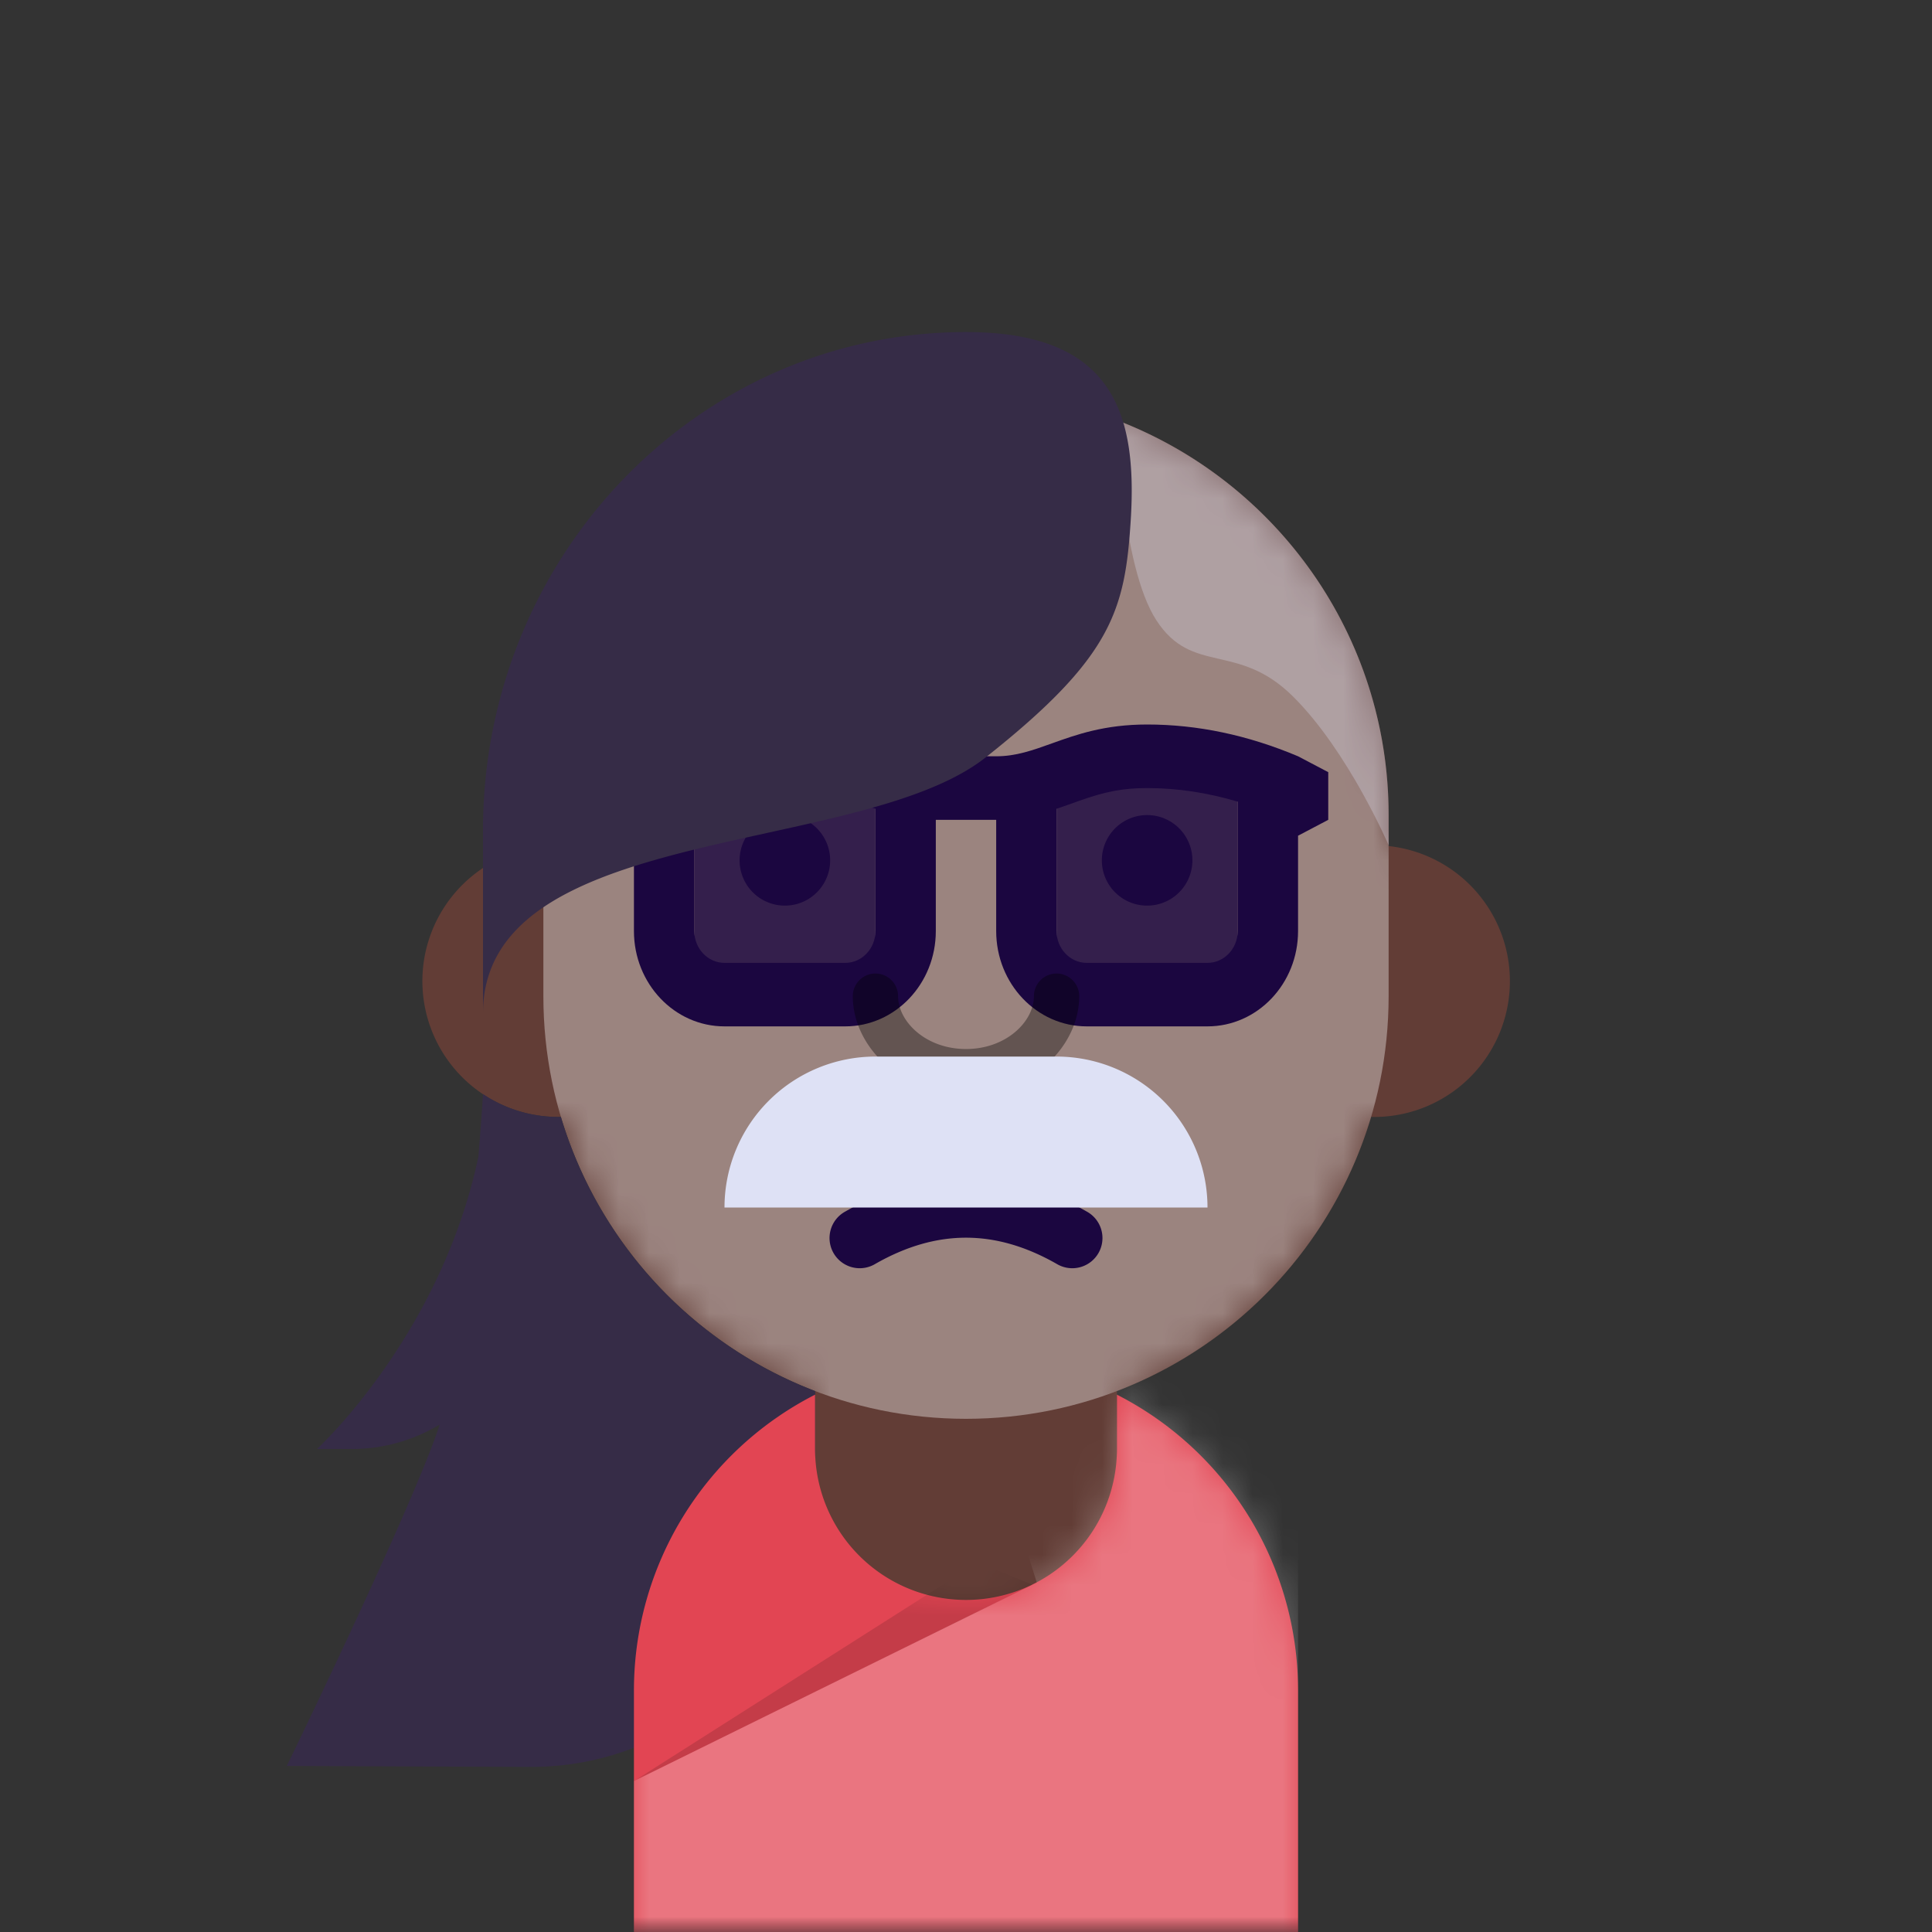
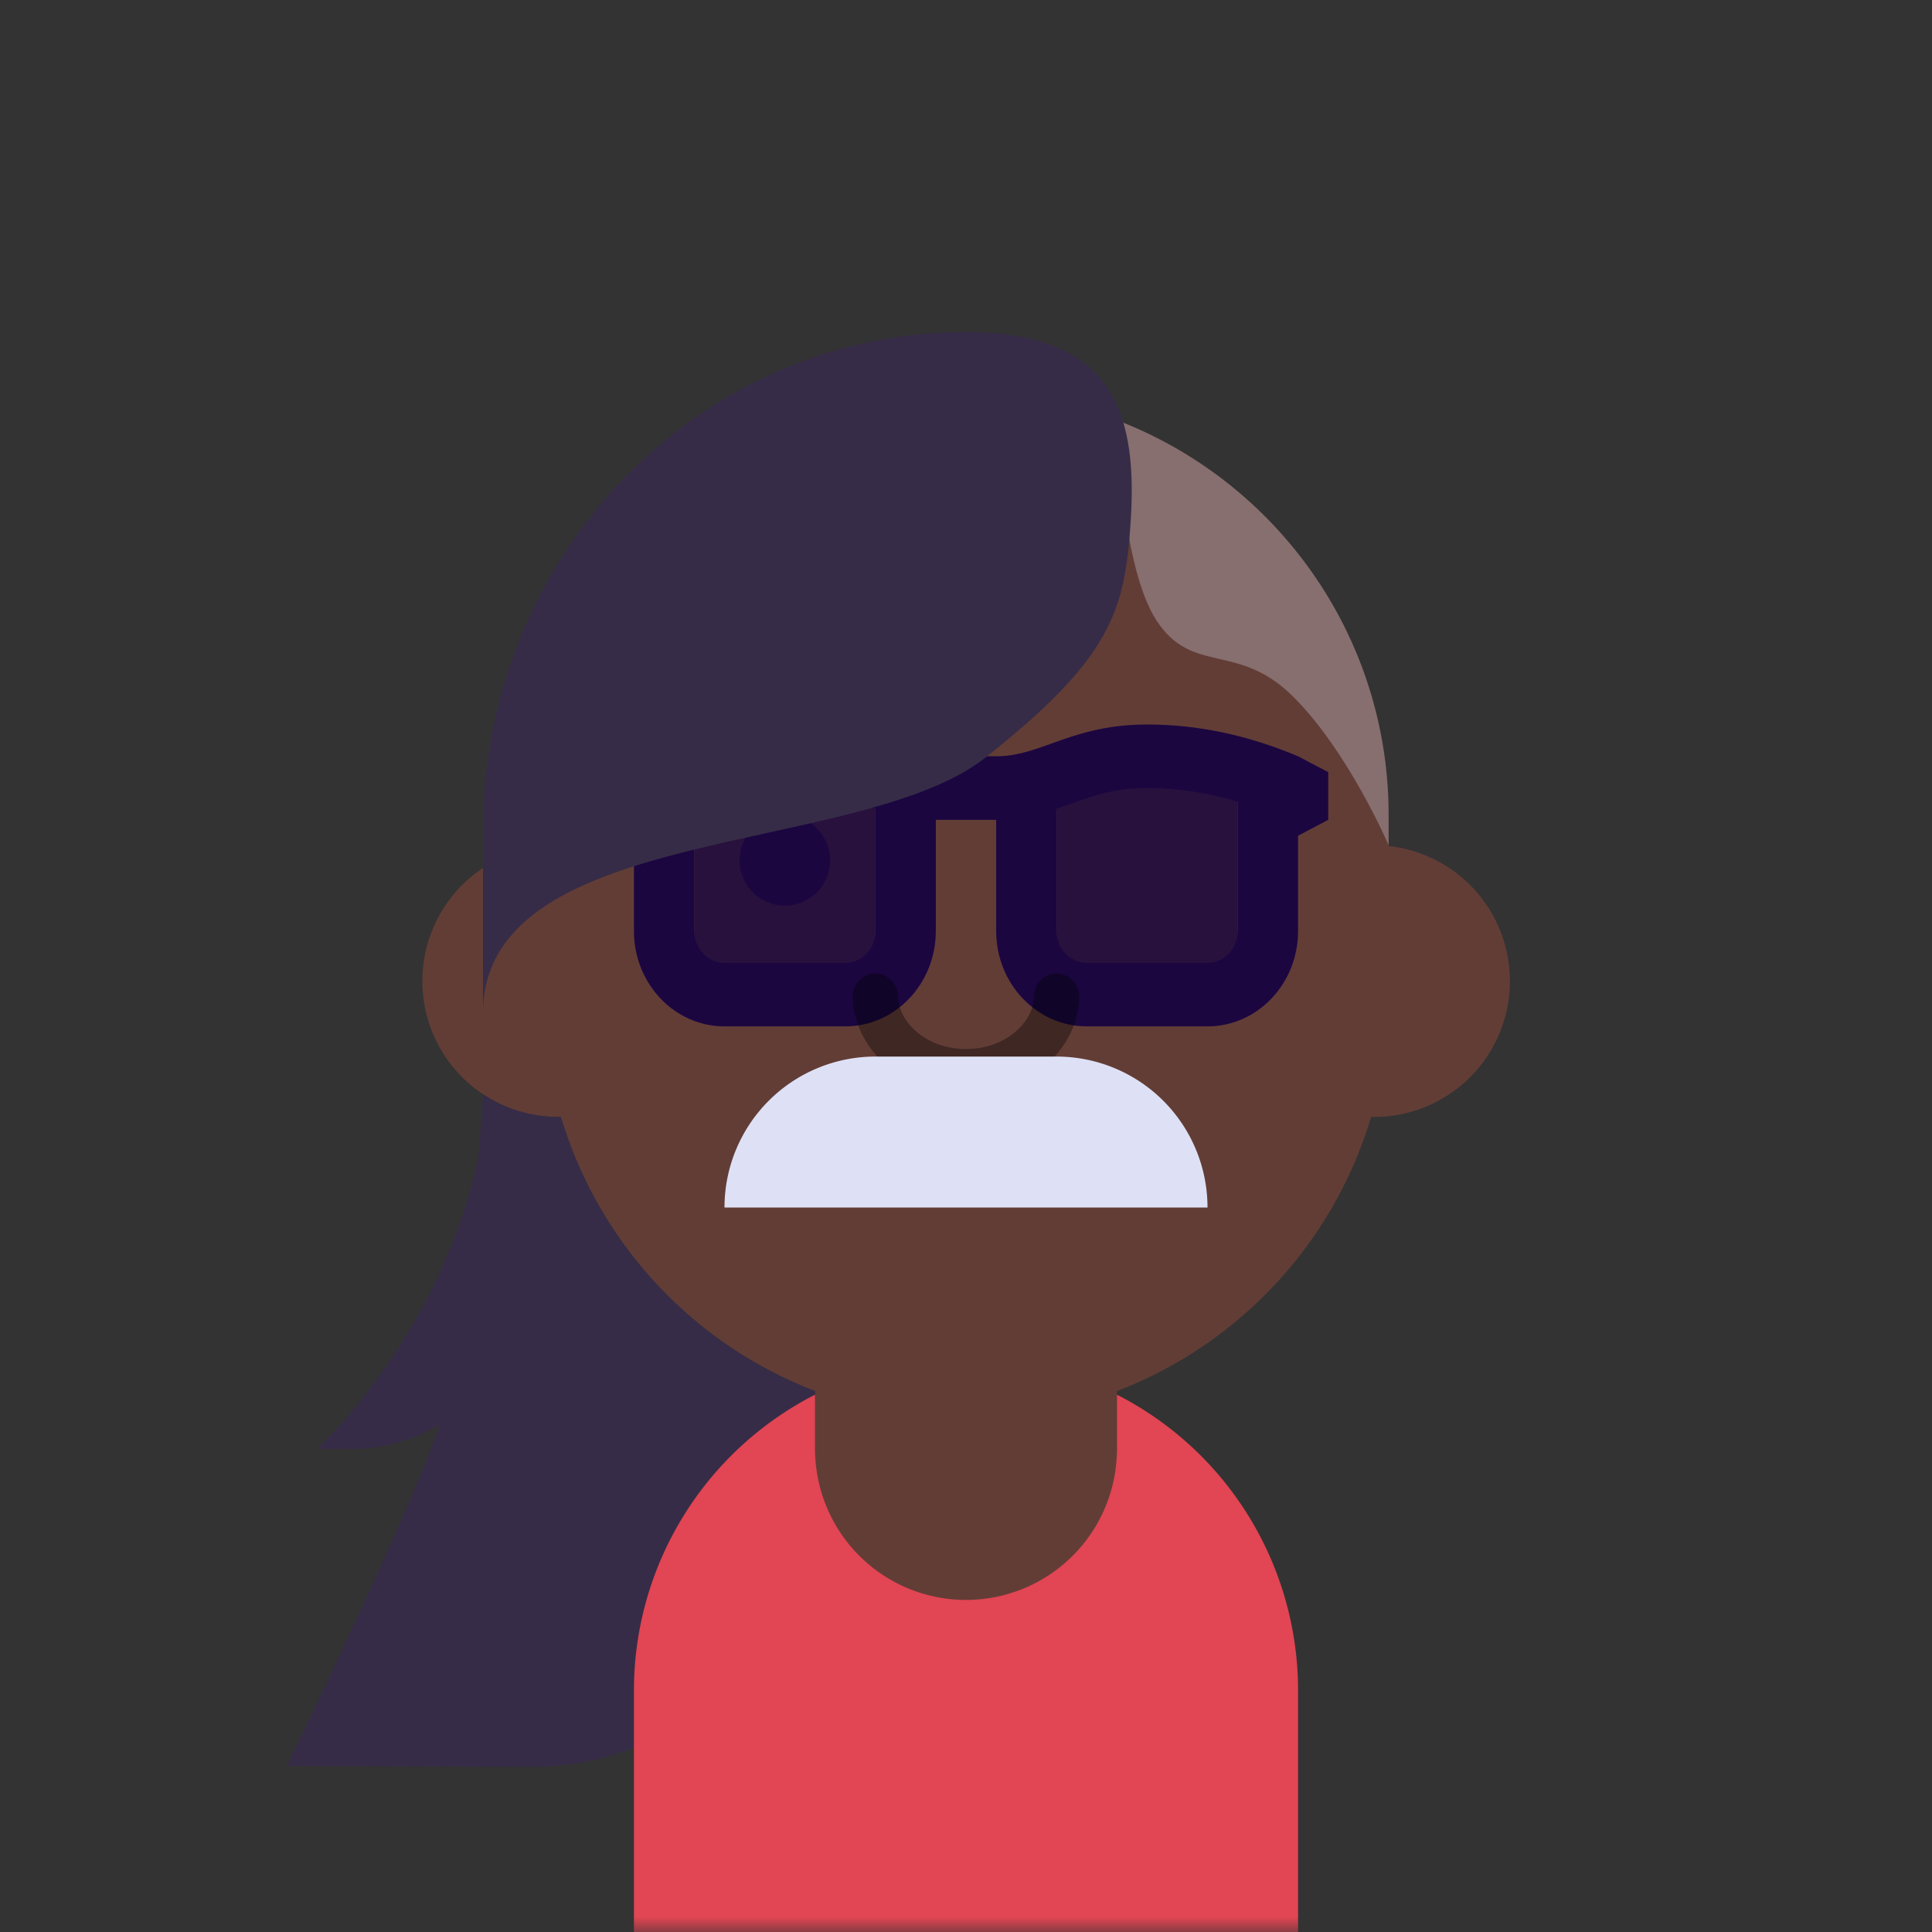
<svg xmlns="http://www.w3.org/2000/svg" viewBox="0 0 64 64" fill="none">
  <rect x="0" y="0" width="64" height="64" fill="#333333" stroke="none" />
  <mask id="avatarsRadiusMask">
    <rect width="64" height="64" rx="0" ry="0" x="0" y="0" fill="#fff" />
  </mask>
  <g mask="url(#avatarsRadiusMask)">
    <path d="M37 46.08V52a5 5 0 0 1-10 0v-5.92A14.035 14.035 0 0 1 18.58 37h-.08a4.5 4.5 0 0 1-.5-8.973V27c0-7.732 6.268-14 14-14s14 6.268 14 14v1.027A4.5 4.5 0 0 1 45.42 37 14.035 14.035 0 0 1 37 46.081Z" fill="rgba(98, 61, 54, 1)" />
    <mask id="personas-a" style="mask-type:alpha" maskUnits="userSpaceOnUse" x="14" y="13" width="36" height="44">
-       <path d="M37 46.08V52a5 5 0 0 1-10 0v-5.92A14.035 14.035 0 0 1 18.58 37h-.08a4.5 4.5 0 0 1-.5-8.973V27c0-7.732 6.268-14 14-14s14 6.268 14 14v1.027A4.5 4.5 0 0 1 45.42 37 14.035 14.035 0 0 1 37 46.081Z" fill="#fff" />
-     </mask>
+       </mask>
    <g mask="url(#personas-a)">
      <path d="M32 13c7.732 0 14 6.268 14 14v6c0 7.732-6.268 14-14 14s-14-6.268-14-14v-6c0-7.732 6.268-14 14-14Z" fill="#fff" style="mix-blend-mode:overlay" opacity=".364" />
    </g>
    <g transform="translate(20 24)">
      <g fill="#1B0640">
-         <path d="M6 6a1.5 1.5 0 1 0 0-3 1.5 1.5 0 0 0 0 3ZM18 6a1.5 1.5 0 1 0 0-3 1.5 1.5 0 0 0 0 3Z" />
+         <path d="M6 6a1.5 1.5 0 1 0 0-3 1.5 1.5 0 0 0 0 3ZM18 6Z" />
        <g opacity=".801">
          <path d="M9 2H3v6h6V2ZM21 2h-6v6h6V2Z" />
        </g>
        <path fill-rule="evenodd" clip-rule="evenodd" d="M13 1.053c.655 0 1.214-.2 1.845-.427C15.659.334 16.59 0 18 0c1.667 0 3.333.35 5 1.053l1 .526v1.579l-1 .526v3.158C23 8.586 21.657 10 20 10h-4c-1.657 0-3-1.414-3-3.158V3.158h-2v3.684C11 8.586 9.657 10 8 10H4c-1.657 0-3-1.414-3-3.158V3.684l-1-.526V1.579l1-.526C2.667.35 4.333 0 6 0c1.409 0 2.341.334 3.155.626.63.226 1.19.427 1.845.427h2Zm-4.757 1.47C7.399 2.228 6.818 2.106 6 2.106c-.995 0-1.993.15-3 .45v4.287c0 .581.448 1.053 1 1.053h4c.552 0 1-.472 1-1.053V2.791c-.209-.07-.447-.155-.757-.267ZM15 2.792c.209-.07.447-.155.758-.267.843-.297 1.424-.419 2.242-.419.995 0 1.993.15 3 .45v4.287c0 .581-.448 1.053-1 1.053h-4c-.552 0-1-.472-1-1.053V2.791Z" />
      </g>
    </g>
    <g transform="translate(2 2)">
      <path d="M35 11.92c5.263 2.012 9 7.11 9 13.08v1s-1.33-3.104-3.165-4.926c-1.834-1.823-3.335-.694-4.526-2.522C35.117 16.724 35 11.92 35 11.92Z" fill="rgba(222, 225, 245, 1)" opacity=".298" />
      <g fill="#362C47">
        <path d="M30.653 23.089c-1.596 1.262-4.393 1.877-7.245 2.504C18.776 26.61 14 27.66 14 31.568V25.5C14 16.387 21.163 9 30 9c4.84 0 5.683 2.647 5.457 6.23-.188 2.99-.617 4.546-4.804 7.859ZM25 47c.072 5.257-4.181 9.551-9.439 9.531L7.5 56.5s4-8.227 5-11.113c.022-.063.043-.13.065-.197a5.623 5.623 0 0 1-2.929.81H8.5s4.091-3.742 5.348-9.687c.101-1.234.152-2.07.152-2.07a4.478 4.478 0 0 0 2.58.756A14.035 14.035 0 0 0 25 44.081V47Z" />
      </g>
    </g>
    <g transform="translate(11 44)">
      <path d="M32 20H10v-8a11 11 0 0 1 6-9.8V4a5 5 0 0 0 10 0V2.2a11 11 0 0 1 6 9.8v8Z" fill="rgba(226, 69, 83, 1)" />
      <mask id="bodySmall-a" style="mask-type:alpha" maskUnits="userSpaceOnUse" x="10" y="2" width="22" height="18">
        <path d="M32 20H10v-8a11 11 0 0 1 6-9.8V4a5 5 0 0 0 10 0V2.2a11 11 0 0 1 6 9.8v8Z" fill="#fff" />
      </mask>
      <g mask="url(#bodySmall-a)">
-         <path opacity=".136" d="M20.617 8.25 22 8l1.207.5L10 15l10.617-6.75Z" fill="#000" />
-         <path d="M21 1h11v47H10V15l13.345-6.578L21 1Z" fill="#fff" style="mix-blend-mode:overlay" opacity=".261" />
-       </g>
+         </g>
    </g>
    <g transform="translate(23 36)">
-       <path d="M5.004 4.132a1 1 0 1 0 .992 1.736C7.016 5.285 8.014 5 9 5c.986 0 1.983.285 3.004.868a1 1 0 1 0 .992-1.736C11.684 3.382 10.348 3 9 3c-1.348 0-2.684.382-3.996 1.132Z" fill="#1B0640" />
-     </g>
+       </g>
    <g>
      <g transform="translate(24 28)">
        <path d="M4.25 5a.75.75 0 0 1 1.5 0c0 .836.914 1.75 2.25 1.75 1.336 0 2.25-.914 2.25-1.75a.75.75 0 0 1 1.5 0c0 1.664-1.586 3.25-3.75 3.25-2.164 0-3.75-1.586-3.75-3.25Z" fill="#000" style="mix-blend-mode:overlay" opacity=".36" />
      </g>
    </g>
    <g>
      <g transform="translate(14 26)">
        <path d="M10 14a5 5 0 0 1 5-5h6a5 5 0 0 1 5 5H10Z" fill="rgba(222, 225, 245, 1)" />
      </g>
    </g>
  </g>
</svg>